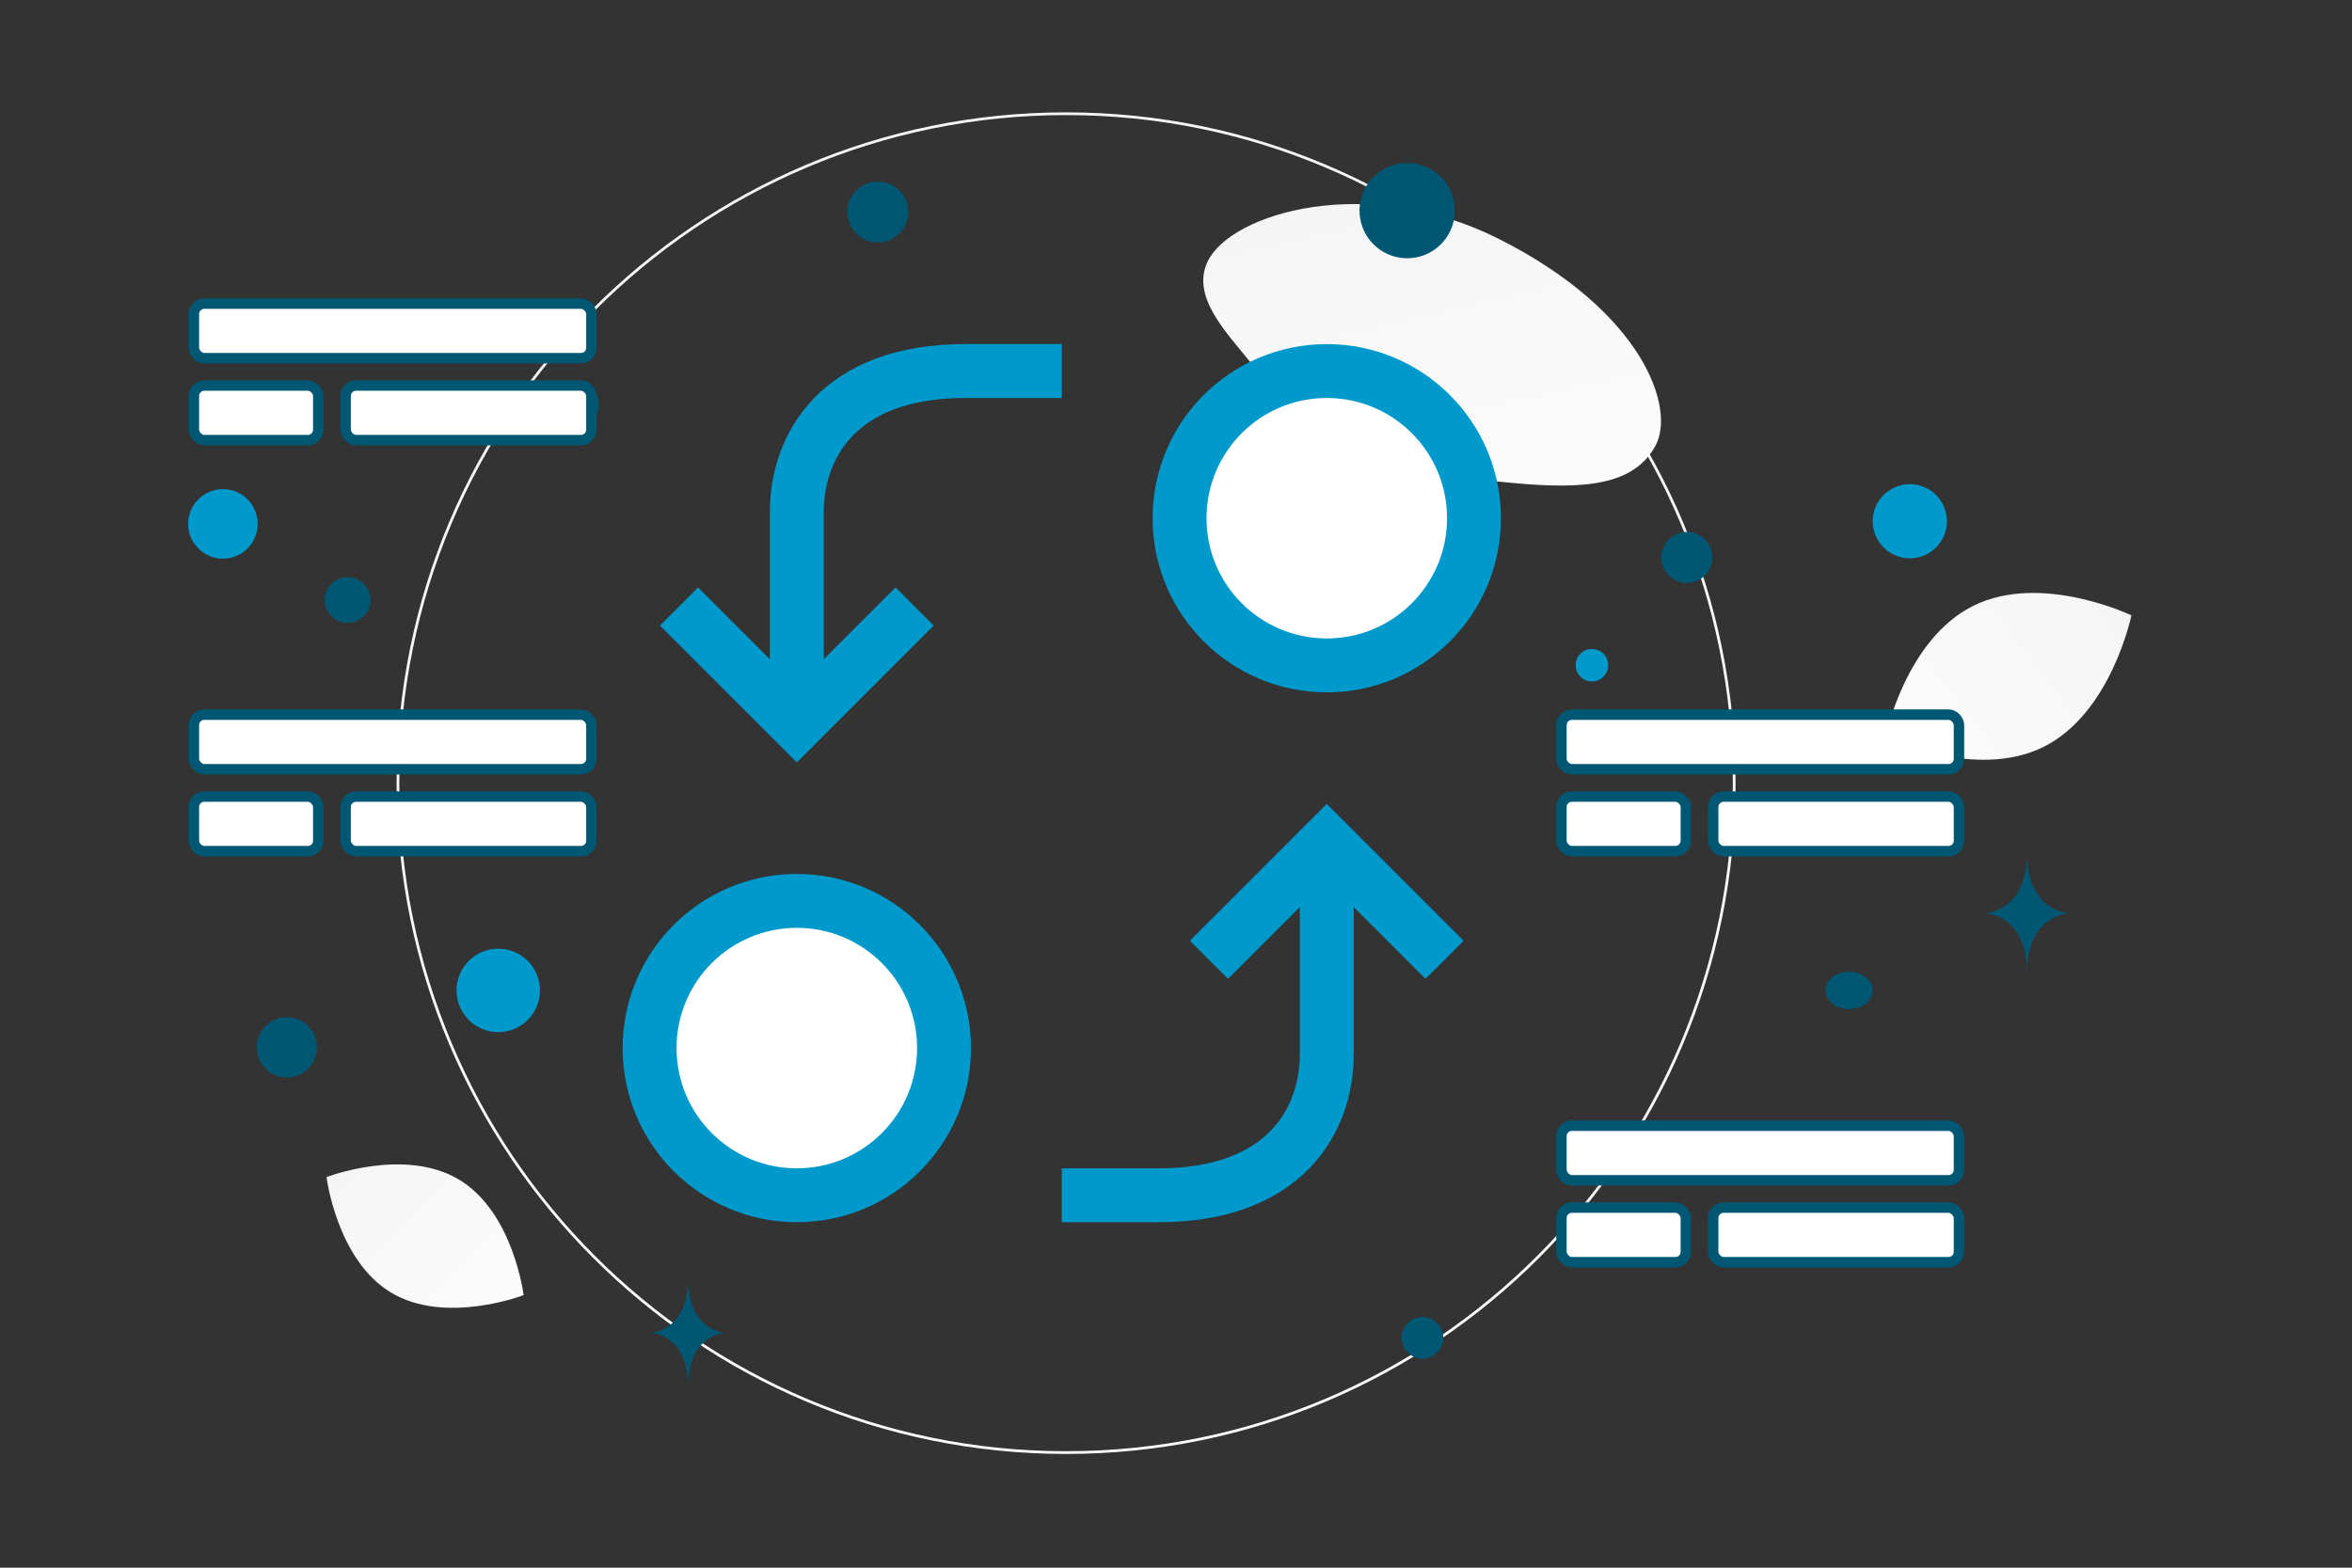
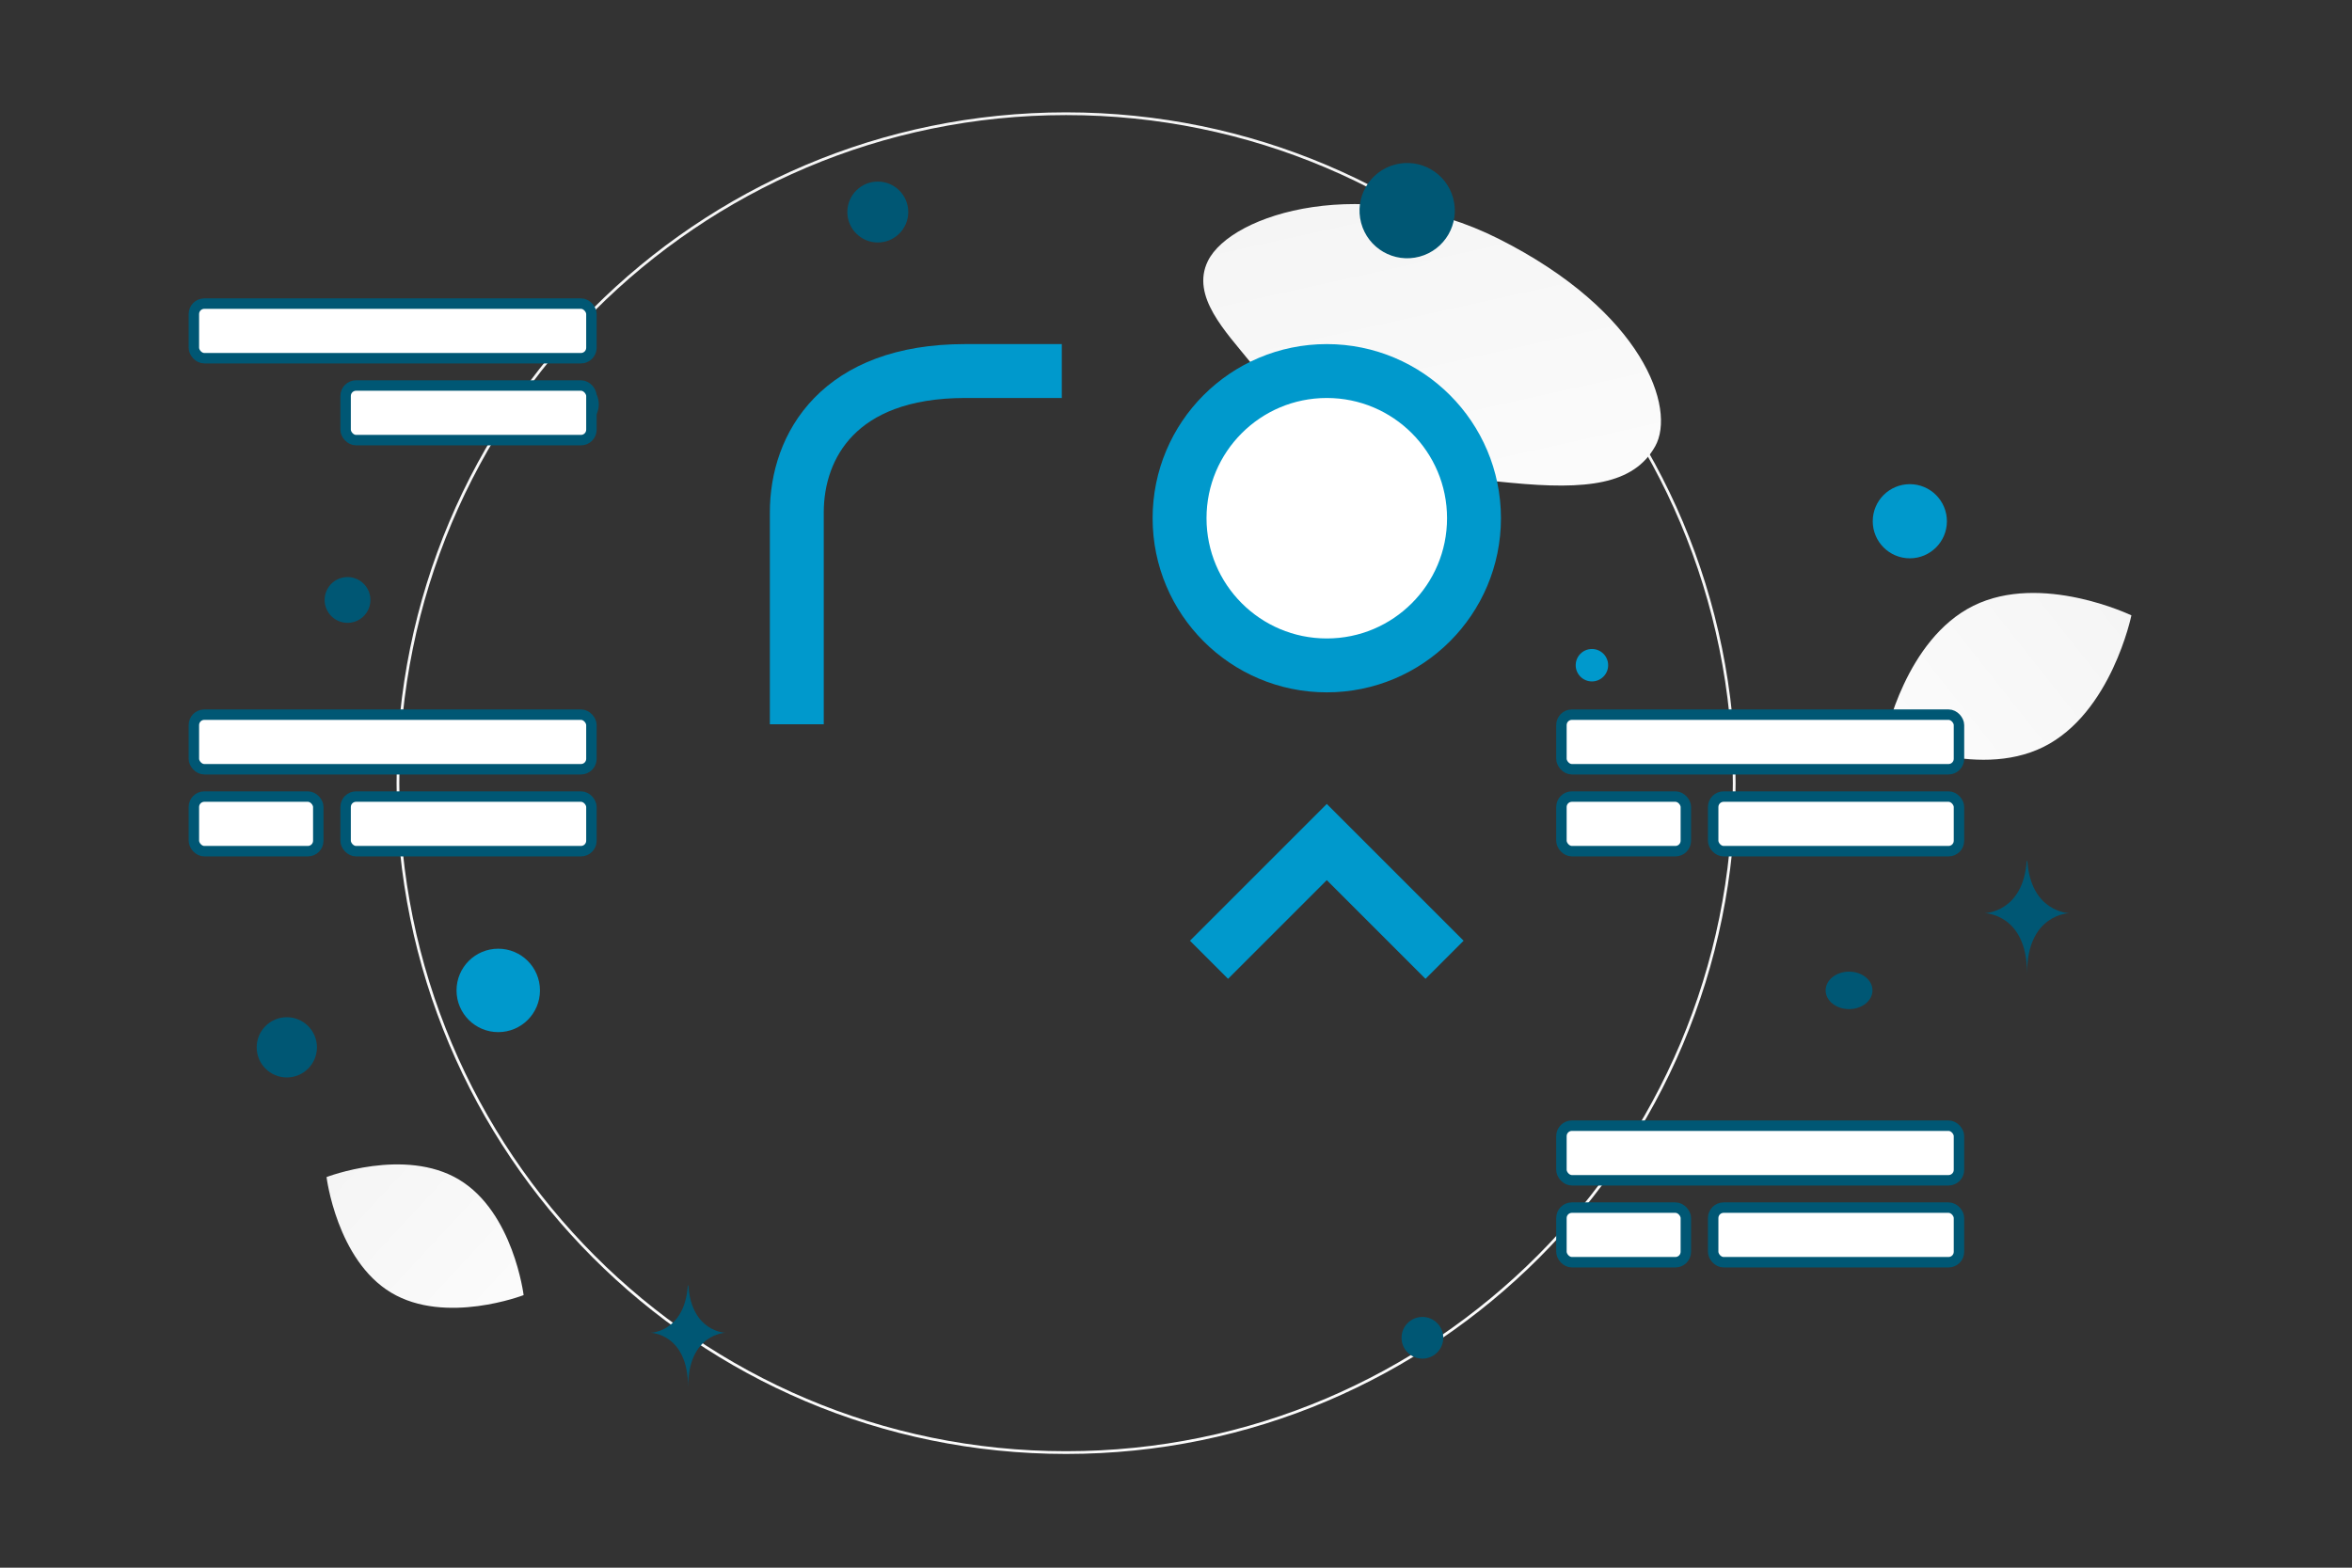
<svg xmlns="http://www.w3.org/2000/svg" width="900" height="600" viewBox="0 0 900 600" fill="none">
  <rect x="0" y="0" width="900" height="600" fill="#333333" stroke="none" />
  <path fill="transparent" d="M0 0h900v600H0z" />
  <path d="M663.603 299.734c0 141.502-114.466 256.21-255.664 256.21-141.198 0-255.663-114.708-255.663-256.21 0-141.502 114.465-256.21 255.663-256.21s255.664 114.708 255.664 256.21z" stroke="url(#a)" stroke-width="1.048" />
  <path d="M633.359 170.811c-8.255 14.732-26.333 16.756-55.296 13.957-21.782-2.11-41.645-3.742-63.429-15.619-15.247-8.307-27.316-19.546-36.125-30.462-9.546-11.825-22.87-25.321-16.338-38.73 8.976-18.418 60.884-33.93 111.288-8.563 55.369 27.875 67.975 65.019 59.9 79.417z" fill="url(#b)" />
  <path d="M781.933 285.877c-25.988 12.891-60.48-3.685-60.48-3.685s7.665-37.469 33.667-50.342c25.988-12.892 60.466 3.666 60.466 3.666s-7.666 37.47-33.653 50.361z" fill="url(#c)" />
  <path d="M149.677 494.735c20.819 12.478 50.687.943 50.687.943s-3.906-31.759-24.737-44.223c-20.818-12.477-50.674-.957-50.674-.957s3.906 31.76 24.724 44.237z" fill="url(#d)" />
  <circle cx="730.799" cy="199.494" r="14.19" transform="rotate(180 730.799 199.494)" fill="#0099cc" />
  <circle cx="190.657" cy="379.062" r="15.964" transform="rotate(180 190.657 379.062)" fill="#0099cc" />
-   <circle r="13.303" transform="matrix(-1 0 0 1 85.303 200.511)" fill="#0099cc" />
  <circle r="6.208" transform="matrix(-1 0 0 1 609.156 254.595)" fill="#0099cc" />
  <circle r="7.982" transform="matrix(-1 0 0 1 544.288 512.011)" fill="#005774" />
  <circle r="11.529" transform="matrix(-1 0 0 1 109.749 400.847)" fill="#005774" />
  <circle r="8.775" transform="matrix(-1 0 0 1 220.352 154.765)" fill="#005774" />
-   <circle r="9.756" transform="matrix(-1 0 0 1 645.478 213.351)" fill="#005774" />
  <circle r="8.76" transform="scale(1 -1) rotate(-75 -83.131 -201.463)" fill="#005774" />
  <circle r="11.654" transform="matrix(-1 0 0 1 335.893 81.15)" fill="#005774" />
  <ellipse rx="8.965" ry="7.172" transform="matrix(-1 0 0 1 707.547 379.048)" fill="#005774" />
  <circle r="18.232" transform="scale(1 -1) rotate(-75 216.701 -391.174)" fill="#005774" />
  <path d="M775.531 329.516h.234c1.389 19.677 16.022 19.98 16.022 19.98s-16.136.315-16.136 23.051c0-22.736-16.137-23.051-16.137-23.051s14.628-.303 16.017-19.98zM263.194 492.012h.208c1.233 17.808 14.217 18.083 14.217 18.083s-14.318.285-14.318 20.862c0-20.577-14.318-20.862-14.318-20.862s12.979-.275 14.211-18.083z" fill="#005774" />
  <path d="M304.904 277.202c0-20.656-.002-67.598-.001-81.117.001-25.477 16.094-54.078 64.378-54.078h37.02" stroke="#0099cc" stroke-width="20.625" />
-   <path d="m349.969 232.137-45.065 45.065-45.065-45.065m247.858 90.13c0 20.656.002 67.597.001 81.117-.001 25.477-16.094 54.078-64.378 54.078h-37.019" stroke="#0099cc" stroke-width="20.625" />
  <path d="m462.632 367.332 45.065-45.065 45.065 45.065" stroke="#0099cc" stroke-width="20.625" />
-   <circle cx="304.904" cy="401.13" r="56.331" fill="#fff" stroke="#0099cc" stroke-width="20.625" />
  <circle cx="507.697" cy="198.338" r="56.331" fill="#fff" stroke="#0099cc" stroke-width="20.625" />
  <rect x="74.185" y="116.197" width="152.124" height="20.903" rx="4" fill="#fff" stroke="#005774" stroke-width="4" />
  <rect x="74.185" y="273.514" width="152.124" height="20.903" rx="4" fill="#fff" stroke="#005774" stroke-width="4" />
  <rect x="597.486" y="273.514" width="152.124" height="20.903" rx="4" fill="#fff" stroke="#005774" stroke-width="4" />
  <rect x="597.486" y="430.832" width="152.124" height="20.903" rx="4" fill="#fff" stroke="#005774" stroke-width="4" />
-   <rect x="74.185" y="147.55" width="47.611" height="20.903" rx="4" fill="#fff" stroke="#005774" stroke-width="4" />
  <rect x="74.185" y="304.868" width="47.611" height="20.903" rx="4" fill="#fff" stroke="#005774" stroke-width="4" />
  <rect x="597.486" y="304.868" width="47.611" height="20.903" rx="4" fill="#fff" stroke="#005774" stroke-width="4" />
  <rect x="597.486" y="462.186" width="47.611" height="20.903" rx="4" fill="#fff" stroke="#005774" stroke-width="4" />
  <rect x="132.248" y="147.55" width="94.062" height="20.903" rx="4" fill="#fff" stroke="#005774" stroke-width="4" />
  <rect x="132.248" y="304.868" width="94.062" height="20.903" rx="4" fill="#fff" stroke="#005774" stroke-width="4" />
  <rect x="655.548" y="304.868" width="94.062" height="20.903" rx="4" fill="#fff" stroke="#005774" stroke-width="4" />
  <rect x="655.548" y="462.186" width="94.062" height="20.903" rx="4" fill="#fff" stroke="#005774" stroke-width="4" />
  <defs>
    <linearGradient id="a" x1="418.864" y1="844.348" x2="402.998" y2="-515.565" gradientUnits="userSpaceOnUse">
      <stop stop-color="#fff" />
      <stop offset="1" stop-color="#EEE" />
    </linearGradient>
    <linearGradient id="b" x1="577.751" y1="266.288" x2="504.176" y2="-64.326" gradientUnits="userSpaceOnUse">
      <stop stop-color="#fff" />
      <stop offset="1" stop-color="#EEE" />
    </linearGradient>
    <linearGradient id="c" x1="682.137" y1="326.088" x2="896.484" y2="156.539" gradientUnits="userSpaceOnUse">
      <stop stop-color="#fff" />
      <stop offset="1" stop-color="#EEE" />
    </linearGradient>
    <linearGradient id="d" x1="230.239" y1="534.899" x2="62.726" y2="379.257" gradientUnits="userSpaceOnUse">
      <stop stop-color="#fff" />
      <stop offset="1" stop-color="#EEE" />
    </linearGradient>
  </defs>
</svg>